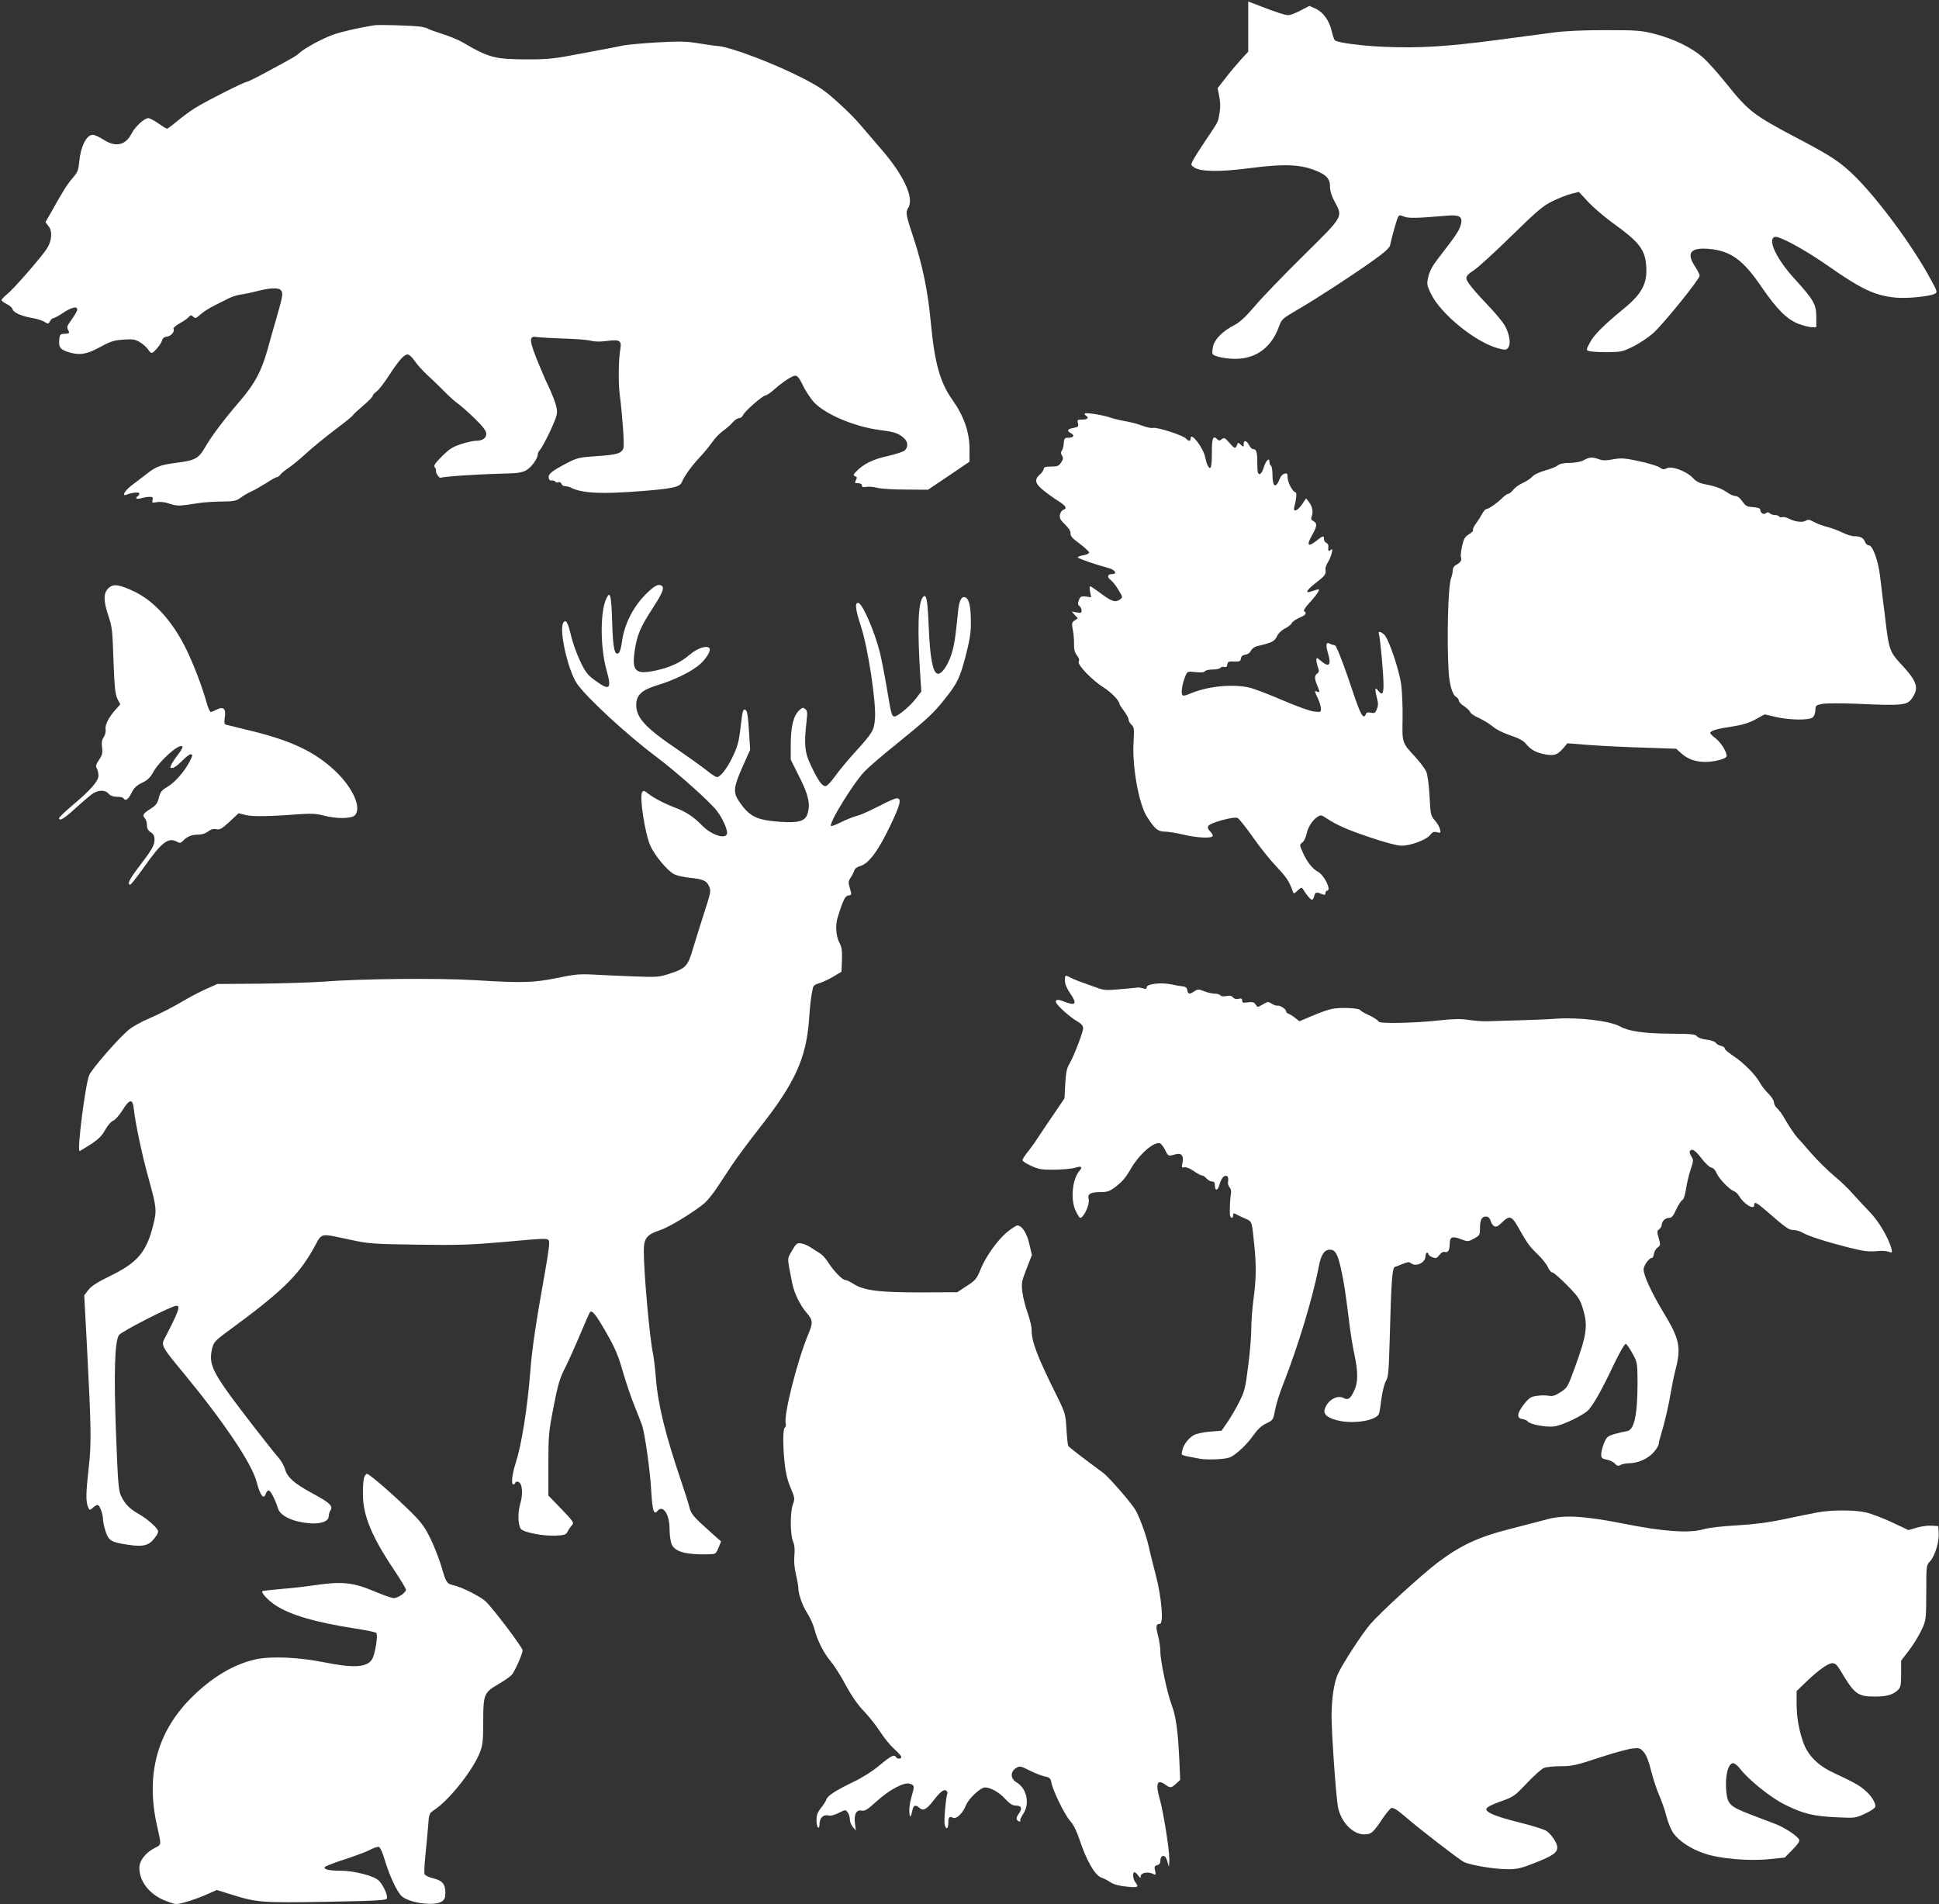
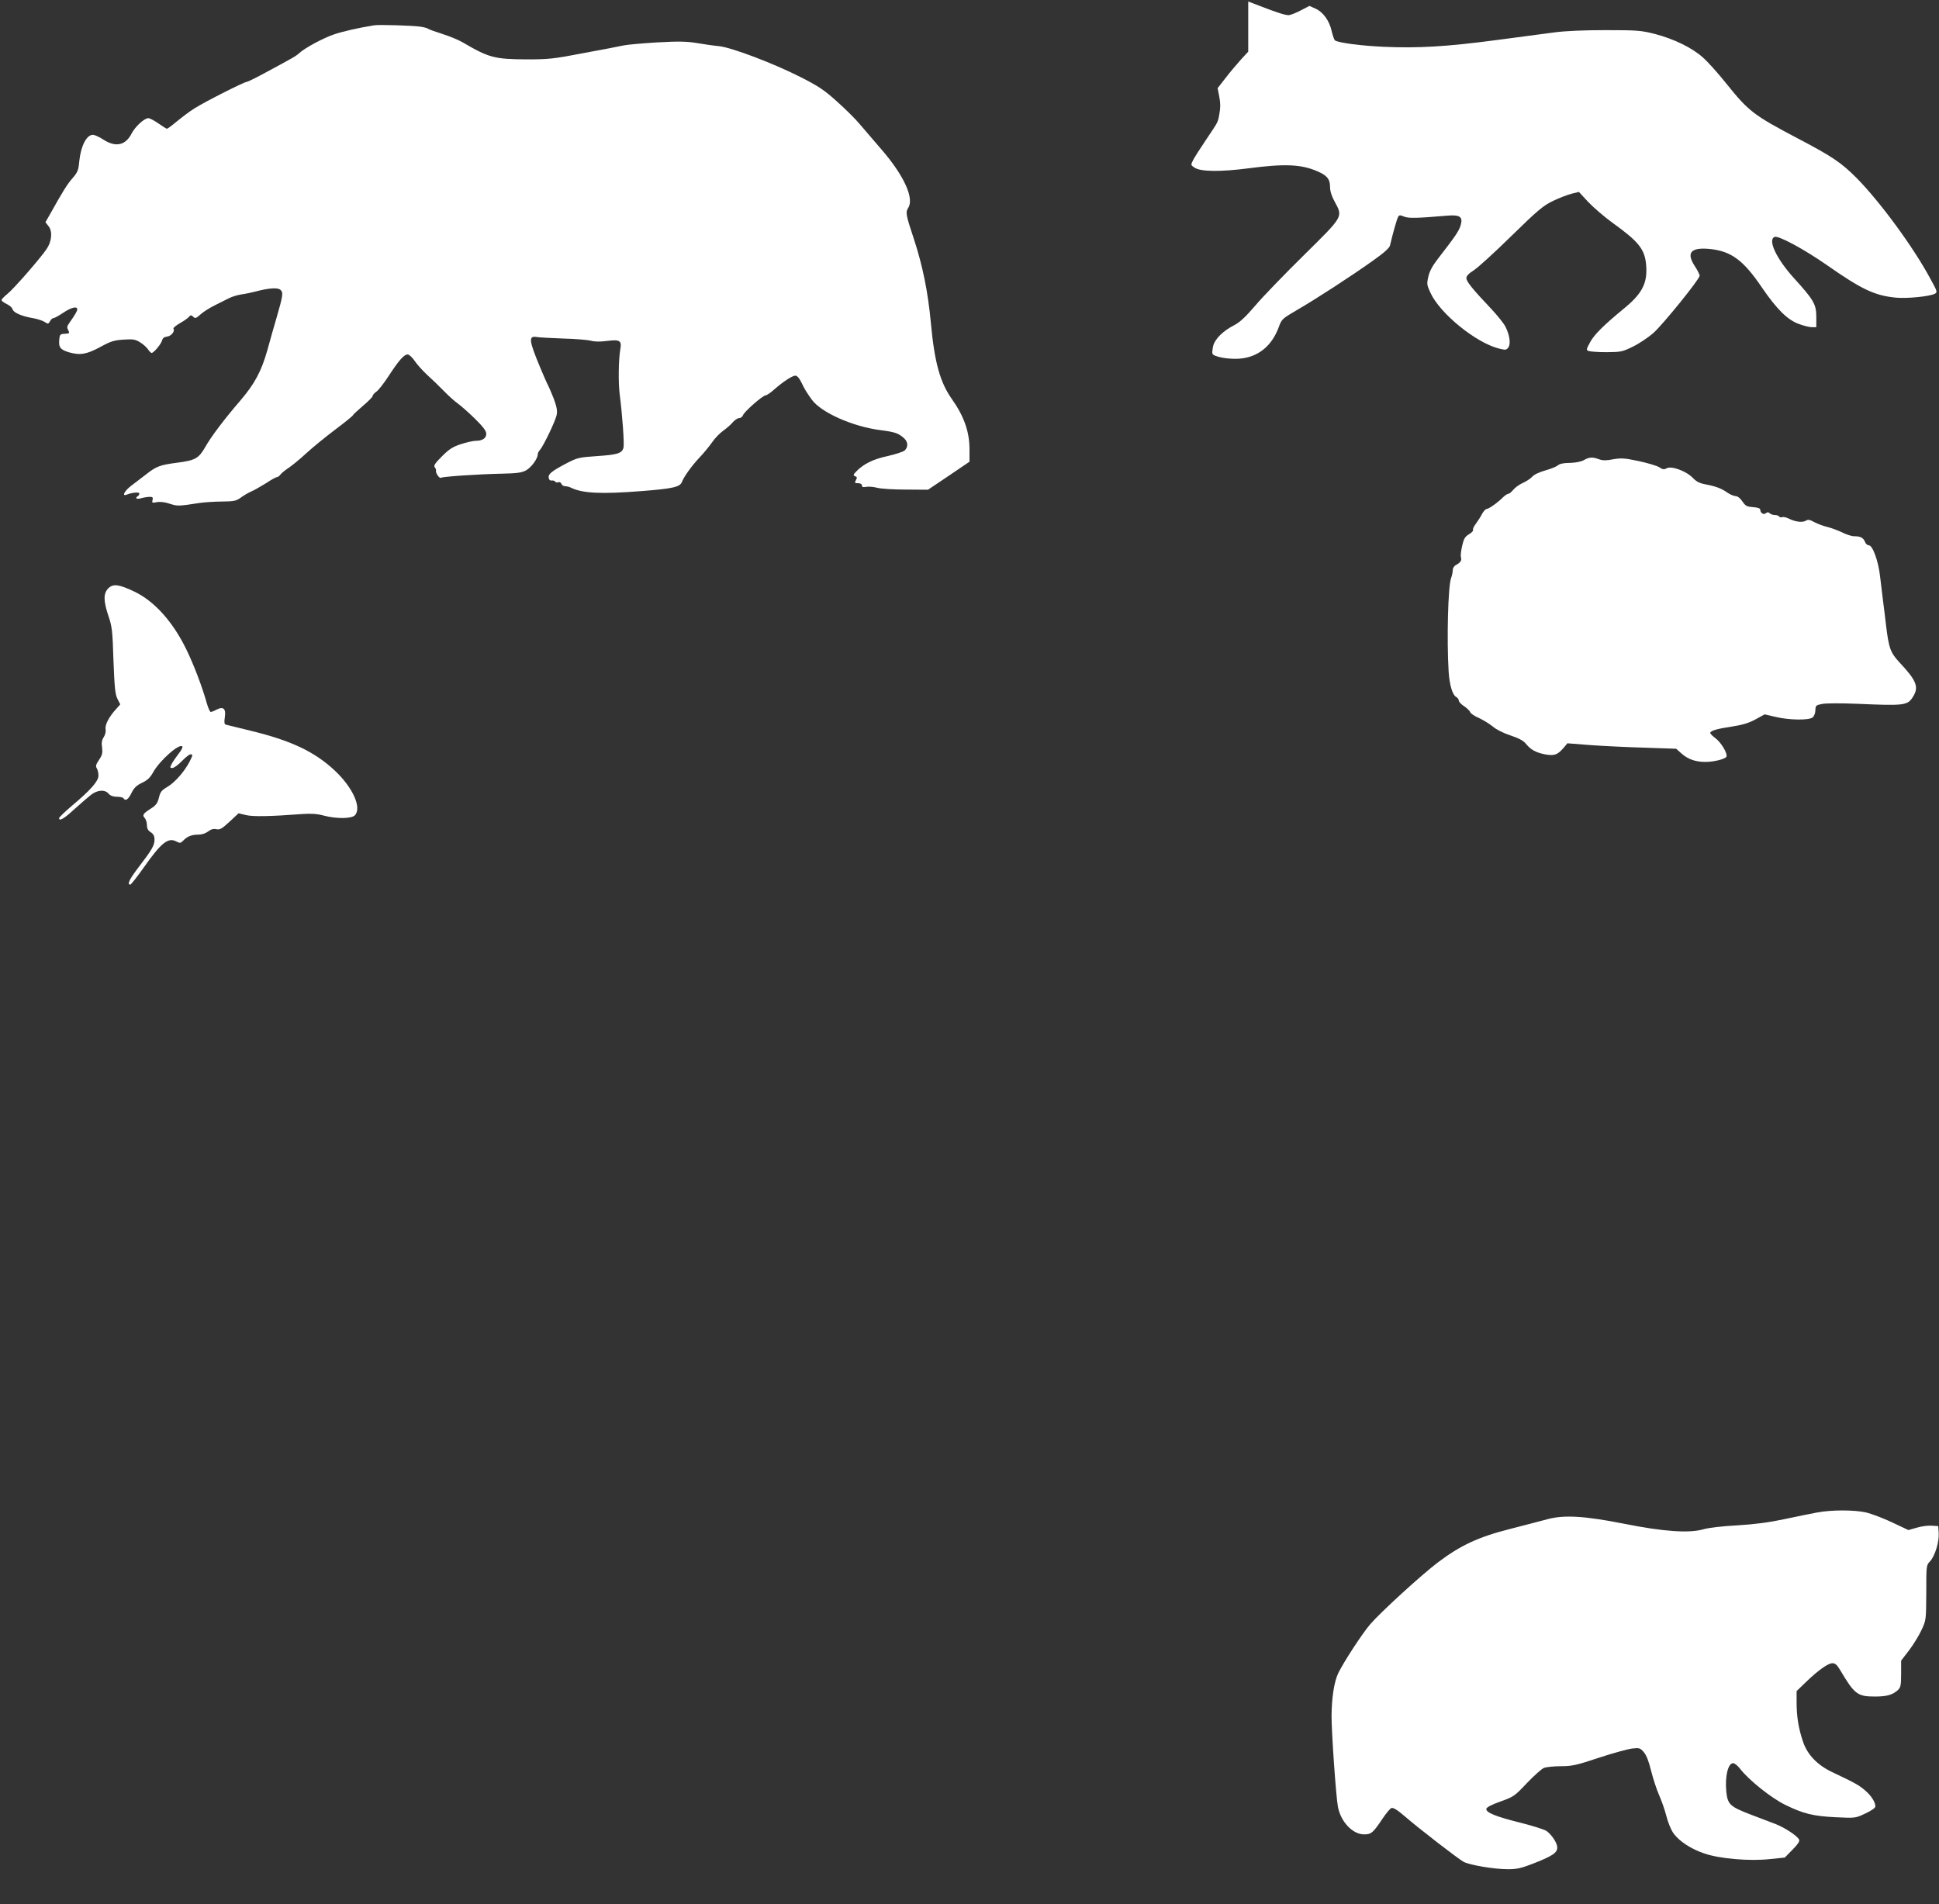
<svg xmlns="http://www.w3.org/2000/svg" version="1.0" width="1280pt" height="1257pt" viewBox="0 0 1280 1257" preserveAspectRatio="xMidYMid meet">
  <rect x="0" y="0" width="1280" height="1257" fill="#333333" stroke="none" />
  <g transform="translate(0,1257) scale(0.1,-0.1)" fill="#ffffff" stroke="none">
    <path d="M8240 12394 l0 -165 -48 -52 c-26 -29 -72 -83 -101 -121 l-53 -68 11 -57 c8 -40 8 -73 1 -110 -11 -62 -5 -49 -90 -176 -37 -55 -75 -114 -84 -132 -16 -32 -16 -33 10 -50 41 -27 173 -28 357 -4 237 31 346 27 454 -20 63 -27 83 -52 83 -101 0 -29 10 -62 30 -98 56 -104 61 -94 -203 -355 -128 -126 -273 -276 -321 -333 -63 -74 -101 -109 -137 -128 -73 -37 -127 -89 -140 -136 -5 -22 -8 -46 -5 -53 7 -20 102 -38 176 -33 123 9 214 81 261 207 20 55 23 57 122 115 126 73 357 223 500 325 75 53 109 84 113 101 18 78 46 177 54 189 7 12 13 12 39 1 31 -12 80 -11 281 6 88 8 109 -7 92 -64 -12 -38 -31 -67 -151 -222 -35 -45 -54 -81 -62 -116 -11 -47 -10 -56 14 -107 62 -136 300 -330 452 -368 44 -11 49 -10 62 7 17 23 9 82 -19 137 -10 21 -52 73 -91 115 -129 136 -167 184 -167 206 0 14 15 30 48 51 26 16 138 118 248 226 177 173 211 201 275 232 41 20 96 41 123 48 l49 12 61 -66 c34 -36 106 -98 161 -138 174 -125 214 -175 222 -282 9 -116 -26 -185 -147 -284 -136 -112 -196 -172 -223 -222 -26 -48 -27 -52 -10 -58 10 -4 63 -8 118 -8 95 1 104 2 175 37 41 20 102 61 135 90 66 60 305 355 305 378 0 8 -14 35 -30 60 -60 90 -31 127 90 117 146 -13 227 -72 351 -255 97 -142 168 -213 242 -240 32 -12 71 -22 87 -22 l30 0 0 68 c0 83 -17 112 -144 252 -119 130 -179 258 -131 276 26 10 194 -81 345 -186 230 -161 315 -201 455 -215 75 -7 222 8 256 25 20 11 19 14 -27 98 -112 209 -332 509 -489 668 -101 101 -160 141 -387 260 -294 155 -324 178 -475 366 -51 64 -119 140 -151 168 -72 65 -192 123 -318 156 -91 23 -117 25 -324 25 -144 0 -266 -5 -340 -15 -63 -8 -236 -31 -385 -51 -325 -43 -514 -54 -740 -44 -153 7 -296 26 -322 42 -5 3 -15 31 -22 61 -15 69 -57 127 -107 149 l-40 18 -58 -30 c-32 -17 -68 -31 -80 -31 -23 0 -77 17 -198 64 l-68 26 0 -166z" />
    <path d="M2470 12403 c-105 -17 -206 -40 -265 -60 -69 -23 -192 -89 -230 -124 -22 -20 -38 -29 -218 -126 -64 -35 -121 -63 -127 -63 -17 0 -282 -134 -347 -176 -31 -19 -82 -58 -115 -85 -32 -27 -62 -49 -66 -49 -4 0 -29 16 -56 35 -27 19 -58 35 -67 35 -26 0 -87 -56 -110 -101 -40 -79 -105 -93 -186 -41 -27 18 -59 32 -70 32 -42 0 -80 -75 -90 -177 -5 -57 -11 -71 -44 -109 -36 -41 -63 -85 -147 -235 l-32 -56 21 -27 c27 -34 21 -100 -14 -151 -42 -62 -220 -266 -259 -296 -21 -17 -38 -35 -38 -40 0 -5 15 -17 34 -26 19 -9 37 -24 39 -35 6 -22 61 -46 133 -58 29 -5 64 -16 78 -25 23 -15 25 -15 36 4 6 12 16 21 23 21 7 0 36 16 64 35 53 36 93 45 93 23 0 -12 -14 -35 -53 -91 -15 -20 -16 -30 -7 -46 11 -22 10 -23 -30 -25 -20 -1 -26 -7 -28 -30 -7 -58 4 -74 64 -92 74 -21 118 -13 211 38 64 35 87 42 149 46 63 4 77 2 109 -18 20 -12 43 -33 52 -46 8 -13 19 -24 24 -24 14 0 63 59 69 83 4 15 15 23 33 25 27 3 53 35 42 52 -3 5 16 21 42 36 27 15 54 34 61 43 9 11 15 12 24 3 17 -17 20 -16 56 16 17 15 57 40 89 56 32 16 74 37 94 47 19 10 55 21 80 25 24 3 67 12 94 19 90 24 150 28 167 11 19 -18 16 -37 -27 -186 -19 -63 -45 -157 -59 -208 -40 -142 -84 -225 -180 -337 -106 -123 -192 -237 -231 -306 -44 -76 -65 -88 -188 -104 -114 -15 -136 -24 -207 -80 -25 -19 -66 -51 -93 -71 -46 -35 -66 -74 -29 -59 34 14 82 18 82 7 0 -6 -4 -14 -10 -17 -22 -14 -8 -23 22 -14 18 5 44 9 57 9 19 0 22 -4 18 -21 -5 -19 -3 -20 29 -14 23 4 54 0 86 -11 51 -16 55 -16 198 6 30 4 96 9 146 9 80 1 94 4 125 27 19 14 50 32 69 40 19 8 62 33 96 54 33 22 65 40 72 40 6 0 17 8 24 18 7 9 31 29 53 43 22 15 74 57 115 95 41 38 128 109 193 158 64 48 117 91 117 95 0 3 30 31 65 61 36 30 65 60 65 66 0 6 11 19 24 28 13 8 50 55 81 103 67 103 102 143 126 143 10 0 30 -19 46 -42 15 -23 53 -65 83 -93 30 -27 80 -75 110 -106 30 -31 71 -68 91 -82 20 -14 71 -59 113 -100 56 -55 76 -82 76 -101 0 -29 -25 -46 -69 -46 -17 0 -61 -10 -98 -22 -55 -18 -78 -33 -126 -81 -45 -45 -56 -61 -47 -72 6 -7 10 -17 8 -21 -4 -16 23 -55 33 -48 14 8 249 24 404 27 94 2 128 6 156 21 35 18 79 78 79 107 0 7 6 20 14 28 24 28 104 194 111 233 5 28 0 53 -19 105 -15 37 -31 76 -37 87 -6 10 -29 62 -51 115 -77 184 -81 216 -24 206 17 -3 96 -7 176 -10 80 -2 161 -9 180 -14 23 -7 60 -8 105 -2 87 11 100 3 90 -54 -12 -66 -14 -225 -4 -300 17 -129 31 -326 25 -350 -10 -38 -40 -47 -175 -56 -117 -8 -130 -11 -196 -45 -103 -54 -127 -73 -123 -98 2 -13 9 -20 20 -18 9 1 19 -2 23 -7 3 -6 12 -8 20 -5 8 4 18 -1 21 -10 3 -9 15 -16 25 -16 11 0 27 -4 37 -9 75 -38 202 -44 467 -23 206 16 253 27 266 59 14 37 67 110 118 164 25 26 62 71 81 98 19 28 53 63 75 78 22 16 50 40 63 56 13 15 32 27 42 27 10 0 21 9 25 19 7 23 131 131 149 131 7 0 33 17 57 39 62 54 119 91 140 91 11 0 25 -16 38 -42 22 -46 33 -65 69 -115 61 -86 272 -180 457 -203 93 -12 116 -20 153 -53 27 -25 28 -58 4 -81 -11 -9 -61 -25 -113 -37 -95 -20 -161 -53 -208 -103 -19 -20 -20 -24 -6 -30 13 -4 14 -10 5 -26 -9 -18 -8 -20 15 -20 15 0 25 -6 25 -15 0 -11 7 -13 28 -9 16 3 48 0 72 -6 25 -7 110 -12 190 -12 l146 -1 137 92 137 93 0 82 c0 115 -36 218 -116 331 -78 110 -115 242 -139 503 -19 204 -54 378 -113 557 -52 156 -55 174 -37 202 42 63 -28 215 -175 385 -52 60 -117 136 -145 169 -27 33 -95 100 -150 149 -84 76 -122 101 -240 161 -181 92 -452 194 -536 204 -35 3 -103 13 -150 21 -69 11 -119 12 -263 4 -98 -6 -197 -15 -220 -20 -22 -5 -140 -28 -261 -50 -202 -39 -233 -42 -380 -42 -210 1 -248 11 -420 112 -27 16 -88 41 -135 56 -47 15 -90 30 -95 35 -6 4 -29 10 -50 13 -58 8 -276 14 -305 9z" />
-     <path d="M7160 9839 c0 -4 5 -11 10 -14 21 -13 9 -25 -25 -25 -32 0 -35 -2 -29 -24 5 -22 2 -25 -30 -31 -41 -8 -46 -19 -16 -35 26 -14 17 -30 -18 -30 -24 0 -27 -4 -30 -37 -1 -20 -7 -42 -13 -49 -7 -9 -7 -18 2 -32 9 -15 8 -24 -6 -45 -15 -23 -24 -27 -66 -27 -37 0 -49 -4 -49 -15 0 -8 -11 -25 -25 -37 -39 -33 -32 -62 24 -106 26 -21 69 -52 95 -68 52 -33 63 -50 37 -59 -11 -3 -21 -18 -24 -33 -4 -22 2 -34 34 -65 25 -24 38 -45 36 -59 -1 -17 13 -33 60 -67 34 -26 62 -52 63 -58 0 -7 -18 -16 -40 -19 -22 -4 -37 -10 -35 -14 5 -9 127 -50 203 -70 43 -11 60 -40 23 -40 -31 0 -35 -19 -8 -40 14 -11 37 -41 52 -67 27 -44 27 -47 9 -60 -30 -22 -54 -15 -124 37 -37 28 -70 50 -74 50 -4 0 -4 -16 0 -36 l7 -37 -35 5 c-31 3 -37 0 -46 -24 -8 -21 -7 -30 4 -39 8 -6 14 -20 14 -30 0 -15 -5 -17 -32 -12 l-33 6 20 -23 20 -22 -21 -14 c-19 -13 -20 -19 -12 -62 5 -26 9 -68 8 -95 -1 -34 5 -55 19 -73 14 -18 18 -31 12 -42 -11 -20 91 -125 165 -171 47 -29 104 -87 104 -108 0 -4 14 -26 30 -47 17 -22 30 -47 30 -56 0 -9 9 -25 20 -35 17 -16 18 -26 13 -116 -10 -159 35 -408 88 -490 51 -81 73 -99 118 -99 22 0 77 -9 123 -20 88 -21 183 -26 193 -10 3 5 -4 19 -16 31 -16 16 -19 26 -12 37 13 21 171 64 193 52 10 -5 55 -62 101 -127 45 -65 116 -153 156 -195 66 -70 83 -95 107 -162 6 -18 8 -18 32 5 25 23 27 23 38 5 22 -36 48 -66 57 -66 5 0 12 12 15 26 7 26 14 27 57 9 12 -5 17 -2 17 9 0 9 5 16 10 16 32 0 -18 103 -60 125 -36 19 -73 66 -101 130 -21 48 -21 48 -1 64 11 9 22 32 26 51 8 45 38 94 71 116 24 16 27 15 63 -9 69 -45 136 -75 292 -127 91 -31 174 -53 201 -53 58 -1 164 38 189 70 16 20 25 24 46 19 25 -7 26 -5 20 20 -4 16 -20 42 -35 59 -26 30 -28 39 -34 158 -4 73 -13 141 -21 161 -8 19 -39 61 -69 94 -93 101 -91 94 -88 257 1 79 -3 179 -9 224 -14 102 -84 308 -113 332 -30 25 -41 23 -33 -3 8 -30 30 -270 29 -331 0 -59 -9 -69 -34 -38 -17 20 -19 21 -19 5 0 -11 5 -36 11 -58 8 -28 7 -46 -2 -68 -10 -25 -16 -28 -39 -23 -20 4 -29 2 -33 -9 -16 -40 -35 -7 -88 152 -48 143 -82 237 -108 290 -3 8 -10 14 -16 14 -5 0 -18 4 -27 9 -24 13 -28 -8 -11 -65 23 -77 7 -95 -46 -50 -29 24 -31 25 -31 6 0 -12 5 -33 11 -49 8 -22 7 -30 -5 -39 -20 -14 -20 -32 -1 -77 8 -20 15 -39 15 -43 0 -3 -7 -4 -15 0 -19 7 -19 7 5 -45 11 -24 20 -55 20 -68 0 -23 -2 -23 -47 -18 -27 3 -120 37 -208 75 -88 38 -185 75 -215 82 -107 26 -270 11 -383 -35 -49 -20 -59 -22 -64 -9 -7 18 4 78 22 121 13 31 14 32 68 26 35 -4 57 -2 61 6 4 6 27 11 51 11 24 0 47 5 51 11 3 6 15 9 25 6 13 -3 19 1 21 17 3 18 9 21 45 19 36 -1 42 1 45 20 2 15 11 23 29 25 16 2 30 12 37 26 6 13 23 26 39 30 99 23 116 31 132 64 9 20 31 42 54 53 21 11 41 27 44 35 3 9 25 24 49 35 44 18 54 32 33 44 -6 4 8 26 34 54 24 26 50 58 57 71 13 25 16 25 -52 3 -36 -11 -17 17 42 62 59 46 64 53 60 88 -1 10 6 30 16 45 9 14 20 41 25 59 6 28 5 32 -7 22 -14 -12 -18 -7 -15 24 1 9 -5 20 -13 23 -9 3 -16 15 -16 25 0 25 -6 24 -51 -12 -54 -43 -66 -29 -29 35 35 62 37 81 10 96 -15 8 -18 15 -10 34 10 29 3 63 -20 93 l-18 23 -27 -40 c-31 -44 -61 -55 -51 -17 14 53 18 97 8 97 -17 0 -52 65 -52 98 0 26 -3 29 -21 25 -11 -3 -25 -17 -30 -32 -27 -69 -49 -58 -49 26 0 28 -4 55 -10 58 -5 3 -10 15 -10 27 0 32 -25 6 -39 -42 -7 -23 -18 -40 -26 -40 -12 0 -15 16 -15 73 0 74 -6 92 -28 92 -7 0 -18 11 -25 24 -16 33 -37 39 -37 10 0 -21 -1 -22 -20 -4 -11 10 -20 14 -20 9 0 -5 -5 -16 -10 -24 -7 -12 -15 -7 -43 25 -30 35 -36 38 -51 26 -13 -11 -20 -11 -28 -3 -31 31 -38 13 -38 -88 0 -96 -8 -121 -28 -82 -5 9 -12 33 -16 52 -11 62 -96 173 -96 126 0 -20 -14 -21 -30 -2 -16 21 -196 79 -219 71 -10 -3 -42 4 -71 15 -29 11 -78 24 -109 29 -31 5 -76 16 -101 24 -54 19 -170 36 -170 26z" />
    <path d="M10455 9532 c-18 -10 -55 -17 -92 -18 -42 0 -69 -6 -80 -17 -10 -8 -47 -23 -83 -33 -39 -11 -73 -27 -85 -41 -11 -12 -39 -31 -62 -41 -23 -10 -52 -31 -63 -45 -12 -15 -27 -27 -33 -27 -6 0 -20 -9 -32 -20 -35 -36 -97 -80 -111 -80 -7 0 -21 -15 -30 -32 -9 -18 -28 -47 -41 -65 -14 -18 -22 -36 -19 -42 3 -5 -9 -18 -27 -28 -26 -16 -34 -29 -45 -77 -7 -31 -11 -64 -8 -74 7 -21 -2 -35 -31 -51 -14 -7 -23 -21 -23 -36 0 -13 -5 -36 -11 -52 -20 -54 -29 -405 -16 -618 6 -88 25 -153 51 -167 9 -5 16 -15 16 -23 0 -8 16 -25 35 -37 19 -13 37 -30 40 -39 3 -9 29 -27 58 -39 28 -13 69 -38 91 -56 23 -20 71 -44 117 -59 54 -18 86 -35 101 -54 33 -41 67 -59 127 -71 61 -11 82 -4 122 42 l26 31 154 -12 c85 -6 246 -14 359 -17 l205 -7 37 -33 c41 -36 91 -54 156 -54 56 0 132 19 139 35 8 21 -34 92 -72 121 -19 14 -35 30 -35 35 0 15 45 28 146 43 69 11 109 23 153 47 l60 33 73 -17 c88 -21 216 -23 243 -4 11 9 18 27 19 48 1 32 4 34 46 42 25 5 126 5 225 1 322 -14 338 -12 375 49 38 62 21 105 -90 223 -61 66 -71 93 -90 249 -4 39 -13 108 -19 155 -6 47 -15 121 -20 165 -11 101 -49 205 -74 205 -10 0 -22 11 -26 24 -11 26 -30 36 -72 36 -16 0 -51 11 -78 25 -27 13 -70 29 -97 36 -27 6 -66 21 -87 32 -31 17 -41 19 -57 9 -22 -13 -70 -7 -113 15 -16 8 -35 12 -43 9 -7 -3 -16 -1 -19 4 -4 6 -16 10 -29 10 -12 0 -27 5 -34 12 -8 8 -15 8 -25 0 -15 -13 -37 2 -37 24 0 8 -18 14 -47 16 -41 3 -50 7 -71 38 -15 22 -32 35 -46 35 -12 1 -36 11 -53 23 -39 27 -74 41 -142 54 -40 7 -62 18 -85 42 -42 45 -141 82 -173 65 -18 -10 -27 -9 -49 6 -15 10 -76 28 -136 41 -94 20 -116 21 -169 12 -45 -9 -68 -9 -93 0 -43 16 -65 15 -101 -6z" />
    <path d="M715 8686 c-33 -33 -33 -82 1 -183 24 -70 27 -99 33 -293 7 -179 11 -221 26 -253 l19 -37 -25 -28 c-49 -53 -77 -107 -72 -135 3 -16 -2 -37 -12 -53 -13 -20 -16 -38 -11 -69 4 -36 1 -50 -20 -81 -21 -31 -24 -42 -15 -56 6 -10 11 -31 11 -48 0 -37 -51 -95 -177 -201 -46 -39 -83 -75 -83 -80 0 -23 33 -4 101 59 41 37 91 80 110 95 43 33 92 36 116 7 12 -13 30 -20 55 -20 20 0 40 -4 43 -10 13 -21 32 -8 53 35 17 34 32 49 69 67 36 17 54 34 73 68 43 79 178 198 194 171 3 -5 -8 -26 -25 -47 -17 -22 -37 -51 -45 -66 -13 -26 -13 -28 4 -28 10 0 38 20 62 45 24 25 50 45 57 45 17 0 17 -4 -6 -49 -33 -64 -97 -137 -145 -165 -39 -23 -48 -34 -57 -72 -9 -37 -20 -51 -53 -72 -53 -34 -58 -43 -40 -63 7 -8 14 -29 14 -46 0 -22 7 -36 25 -47 18 -12 25 -25 25 -49 0 -38 -17 -67 -105 -182 -61 -80 -78 -115 -55 -115 5 0 45 51 89 113 116 165 161 200 215 172 23 -12 28 -12 44 4 27 29 57 41 100 41 25 0 49 8 66 21 18 14 34 19 54 15 23 -5 36 2 87 49 l60 56 49 -12 c47 -11 161 -9 371 7 58 4 97 2 141 -10 87 -23 186 -21 207 2 46 50 -14 183 -132 294 -134 126 -291 200 -561 265 -80 20 -151 37 -159 39 -10 3 -12 15 -7 48 9 57 -9 74 -53 52 -16 -9 -34 -16 -40 -16 -5 0 -17 26 -26 58 -30 108 -87 257 -136 357 -89 182 -210 316 -341 379 -103 49 -141 54 -173 22z" />
-     <path d="M4275 8659 c-92 -87 -155 -209 -170 -331 -4 -32 -13 -62 -20 -68 -28 -23 -39 30 -44 210 -6 174 -13 202 -38 149 -42 -86 -41 -325 1 -473 36 -128 21 -140 -81 -64 -43 31 -60 53 -92 121 -22 45 -49 120 -60 165 -21 91 -35 117 -52 92 -31 -45 30 -317 91 -405 64 -91 326 -334 521 -480 144 -109 356 -298 402 -359 35 -45 66 -114 67 -143 0 -50 -104 -18 -170 52 -49 51 -105 88 -173 113 -69 26 -142 64 -180 94 -24 19 -29 21 -38 8 -19 -29 19 -277 55 -355 30 -66 116 -168 158 -187 18 -9 64 -19 102 -23 84 -8 110 -19 125 -52 16 -35 15 -39 -34 -190 -24 -76 -56 -177 -70 -224 -33 -115 -48 -132 -146 -164 -78 -26 -85 -27 -242 -21 -89 3 -210 9 -268 12 -92 5 -125 2 -240 -22 -158 -32 -228 -34 -539 -15 -245 15 -765 10 -1010 -10 -74 -5 -261 -11 -415 -13 l-280 -2 -70 -31 c-38 -16 -116 -57 -171 -90 -56 -33 -148 -80 -204 -104 -62 -26 -120 -59 -148 -84 -72 -63 -230 -246 -252 -290 -26 -55 -84 -512 -64 -504 5 2 39 23 75 46 50 33 72 55 93 93 16 30 38 55 52 61 14 5 41 36 62 69 49 79 69 79 76 3 10 -90 55 -304 98 -457 52 -188 54 -207 29 -305 -44 -177 -104 -247 -283 -334 -86 -42 -125 -67 -145 -93 l-27 -36 18 -336 c28 -535 30 -639 12 -799 -19 -166 -20 -221 -6 -259 10 -24 12 -25 28 -12 36 31 42 30 57 -6 8 -19 15 -48 15 -65 0 -16 8 -52 17 -81 20 -61 38 -72 148 -88 98 -15 137 -6 174 42 22 28 28 43 22 55 -15 27 -73 76 -125 106 -62 35 -93 68 -118 122 -16 37 -20 90 -32 405 -15 401 -9 611 19 654 16 24 349 194 380 194 28 0 13 -41 -79 -217 -23 -44 -17 -56 126 -228 267 -324 451 -598 482 -718 24 -91 47 -121 61 -77 3 11 12 20 19 20 12 0 43 -60 61 -118 15 -49 95 -88 205 -98 76 -7 130 12 130 46 0 11 5 29 12 40 18 28 -7 51 -121 112 -118 64 -164 104 -180 160 -7 24 -28 59 -45 78 -17 19 -93 114 -167 210 -252 326 -287 387 -274 480 10 64 17 74 103 137 359 263 467 367 569 546 64 114 33 107 248 62 121 -26 151 -28 443 -32 262 -4 350 -1 545 16 302 27 305 27 319 13 8 -8 2 -60 -25 -214 -58 -322 -85 -503 -96 -648 -20 -253 -58 -488 -97 -609 -24 -75 -31 -141 -15 -141 5 0 11 5 13 12 2 6 11 9 20 5 26 -9 32 -77 13 -142 -19 -63 -16 -144 4 -169 19 -23 147 -47 226 -44 60 3 71 6 81 25 6 13 19 32 28 42 17 19 15 22 -68 109 l-86 89 0 204 c0 191 2 215 34 380 29 149 41 190 77 260 23 46 68 146 100 223 32 76 61 141 64 144 14 15 43 -22 109 -139 58 -101 78 -150 109 -259 22 -74 56 -175 77 -225 20 -49 42 -106 49 -125 19 -61 53 -300 60 -433 8 -131 17 -161 41 -132 36 44 80 -21 80 -119 0 -37 6 -82 14 -101 21 -49 94 -69 236 -66 55 1 55 1 73 43 l17 42 -62 55 c-121 108 -136 125 -147 171 -6 25 -30 99 -52 165 -105 308 -155 509 -169 684 -5 66 -14 140 -19 163 -22 99 -61 536 -61 675 0 89 16 111 110 143 63 21 229 124 294 180 17 16 52 59 77 96 25 38 71 107 102 154 31 47 113 157 182 245 231 293 306 457 325 705 8 114 13 155 26 217 3 16 15 25 42 32 20 6 62 25 92 43 l55 33 3 77 c2 62 -1 85 -18 117 -22 43 -26 116 -10 166 35 112 49 140 69 143 25 4 24 3 10 53 -10 33 -9 42 7 66 10 15 21 37 24 47 3 12 19 23 36 28 56 14 117 94 193 251 74 152 86 197 51 197 -11 0 -66 -24 -122 -54 -57 -29 -119 -57 -138 -61 -19 -4 -65 -22 -102 -40 -36 -18 -69 -31 -72 -28 -17 17 151 289 224 363 30 31 125 112 210 180 200 162 241 200 311 288 88 109 106 146 144 293 26 101 35 154 34 214 0 105 -10 155 -32 169 -26 16 -44 -13 -51 -78 -20 -197 -27 -238 -46 -298 -26 -77 -68 -135 -93 -125 -30 11 -48 107 -56 307 -8 186 -16 226 -39 197 -32 -38 -37 -208 -16 -532 l6 -90 -36 -47 c-38 -50 -120 -118 -141 -118 -18 0 -22 14 -50 183 -14 84 -35 190 -46 237 -36 144 -117 330 -144 330 -24 0 -18 -43 20 -160 46 -143 100 -502 91 -605 -7 -80 -14 -91 -142 -232 -44 -49 -100 -117 -124 -151 -25 -35 -51 -62 -61 -62 -23 0 -50 39 -96 137 -41 85 -46 138 -29 288 7 60 6 73 -8 84 -14 12 -20 11 -41 -9 -37 -35 -55 -108 -55 -224 l0 -101 56 -112 c62 -122 75 -184 54 -247 -15 -48 -61 -60 -184 -51 -153 11 -201 35 -270 139 -37 56 -33 91 25 222 l51 114 -8 125 c-4 81 -11 128 -19 135 -19 16 -23 3 -35 -101 -12 -107 -21 -141 -61 -220 -33 -67 -75 -119 -96 -119 -8 0 -39 20 -68 44 -30 24 -115 85 -188 135 -215 145 -277 211 -277 297 0 65 36 99 138 130 103 31 207 80 267 126 51 38 93 104 77 120 -19 19 -80 -2 -129 -44 -60 -52 -129 -84 -226 -105 -132 -28 -157 -5 -137 132 15 103 38 157 122 285 71 109 80 143 41 148 -16 2 -39 -12 -78 -49z" />
-     <path d="M7030 6096 c0 -22 12 -51 36 -86 44 -64 36 -81 -28 -57 -53 21 -68 21 -68 3 0 -17 91 -100 142 -129 26 -15 38 -29 38 -45 0 -27 -61 -185 -91 -236 -17 -29 -23 -59 -27 -132 l-5 -95 -69 -102 c-39 -56 -86 -127 -106 -157 -19 -30 -50 -73 -69 -96 -18 -23 -33 -46 -33 -53 0 -7 26 -24 58 -38 50 -23 69 -26 156 -25 55 1 115 7 134 13 40 13 51 6 29 -19 -49 -54 -62 -194 -25 -268 12 -24 25 -44 28 -44 24 0 65 89 57 122 -10 35 10 48 73 48 47 0 64 5 96 29 49 36 74 64 107 122 55 97 156 186 195 171 7 -2 22 -22 33 -43 21 -43 21 -43 66 -30 42 12 58 -6 49 -55 -6 -31 -5 -35 11 -30 11 3 36 -6 62 -24 24 -17 49 -30 56 -30 7 0 20 -9 30 -20 10 -11 26 -20 37 -20 12 0 18 -7 18 -24 0 -41 18 -39 30 3 11 43 33 67 51 56 6 -4 9 -19 6 -33 -3 -15 1 -32 10 -40 8 -9 12 -25 9 -41 -5 -26 -9 -96 -7 -138 1 -25 21 -32 21 -8 0 18 4 18 28 5 9 -5 34 -17 55 -26 42 -18 41 -15 56 -164 15 -140 14 -233 -4 -365 -8 -60 -15 -150 -15 -199 0 -49 -9 -161 -21 -248 -18 -145 -24 -166 -60 -236 -21 -42 -56 -102 -77 -132 l-38 -55 -74 -6 c-41 -3 -89 -13 -107 -22 -37 -20 -71 -64 -79 -105 -6 -32 -18 -27 116 -52 25 -5 80 -6 123 -3 74 6 82 9 132 50 30 24 73 70 96 104 31 43 56 67 88 82 45 22 46 23 58 87 6 36 30 113 53 170 98 249 198 579 235 775 15 82 37 115 74 115 35 0 50 -26 72 -120 21 -96 28 -138 55 -355 8 -66 23 -162 34 -212 26 -122 26 -191 -2 -247 -24 -51 -40 -61 -69 -45 -44 23 -110 -18 -125 -78 -9 -33 28 -59 104 -74 106 -20 244 7 256 50 3 9 10 54 16 101 6 47 20 99 30 115 15 26 18 65 24 275 10 385 16 471 35 477 9 2 33 12 53 20 29 12 41 13 52 4 32 -27 96 3 96 45 0 13 5 24 10 24 6 0 10 -5 10 -10 0 -6 12 -15 26 -20 22 -9 29 -7 46 15 13 16 26 24 36 20 20 -7 32 12 32 51 0 48 15 56 72 34 48 -18 49 -18 88 3 38 21 40 24 40 73 0 55 15 78 47 72 9 -2 20 -14 23 -27 3 -13 13 -29 22 -35 14 -8 24 -4 50 21 54 52 67 48 113 -34 57 -102 72 -122 130 -178 28 -27 57 -65 64 -82 8 -18 20 -33 28 -33 8 0 52 -38 98 -85 75 -76 85 -92 104 -154 35 -114 26 -173 -55 -395 -45 -124 -49 -129 -93 -157 -35 -23 -52 -28 -78 -23 -18 3 -53 3 -78 -1 -39 -5 -51 -13 -86 -57 -45 -58 -49 -91 -9 -96 14 -2 30 -9 35 -16 16 -20 119 -39 173 -33 55 6 198 75 229 110 34 37 91 139 163 292 44 91 75 145 83 143 6 -2 26 -31 44 -64 32 -58 32 -62 33 -189 0 -216 -22 -317 -70 -323 -14 -2 -49 -10 -78 -18 -49 -14 -55 -19 -73 -60 -10 -25 -19 -59 -19 -74 0 -25 5 -30 36 -36 19 -3 44 -15 54 -26 15 -16 22 -18 38 -9 12 6 36 11 55 11 58 0 124 29 162 71 19 21 35 47 35 57 0 9 7 37 15 62 22 70 52 198 65 280 7 41 20 108 31 149 38 147 26 202 -79 375 -79 131 -132 245 -132 286 0 25 36 75 53 75 7 0 13 12 15 27 2 15 13 34 24 42 20 14 20 18 8 62 -12 42 -12 48 3 59 9 7 17 20 17 29 0 24 24 46 49 46 16 0 28 14 46 55 14 30 32 58 41 63 9 5 18 33 24 73 5 35 19 93 30 127 20 59 20 66 5 88 -9 14 -13 29 -10 34 13 21 35 8 77 -47 25 -33 53 -59 65 -61 13 -2 26 -16 34 -35 14 -36 87 -112 116 -121 10 -3 26 -18 35 -34 31 -52 98 -92 98 -58 0 26 14 19 78 -36 135 -117 150 -128 181 -128 16 0 45 -8 63 -19 40 -23 154 -59 303 -97 106 -26 128 -29 205 -22 19 1 46 -1 59 -6 22 -8 23 -6 17 20 -18 71 -88 189 -149 249 -34 35 -82 87 -107 115 -25 29 -79 82 -121 116 -42 35 -111 103 -153 151 -42 49 -83 95 -91 103 -18 20 -54 73 -87 130 -14 25 -35 54 -47 64 -12 11 -21 29 -21 40 0 12 -17 37 -36 56 -20 19 -44 51 -55 70 -29 54 -107 133 -177 179 -34 23 -60 46 -57 50 3 5 -7 12 -22 16 -15 3 -32 13 -38 22 -6 8 -33 17 -61 20 -28 3 -54 12 -62 22 -11 14 -38 16 -180 17 -165 1 -272 16 -326 47 -66 37 -268 62 -421 52 -55 -4 -170 -9 -255 -11 -85 -3 -177 -5 -205 -6 -27 -1 -81 3 -120 9 -53 8 -102 7 -200 -4 -158 -17 -383 -22 -393 -8 -9 13 -39 32 -82 51 -19 9 -38 21 -41 26 -9 14 -135 19 -189 7 -25 -5 -83 -26 -129 -46 l-83 -35 -27 21 c-14 12 -34 24 -43 28 -10 3 -18 10 -18 17 0 14 -41 41 -58 37 -8 -1 -24 5 -37 13 -22 15 -27 14 -59 -5 -35 -20 -35 -20 -47 -1 -10 16 -20 19 -51 15 -31 -5 -38 -3 -38 12 0 13 -6 16 -24 11 -15 -4 -28 0 -36 9 -9 11 -23 14 -45 9 -19 -3 -35 -1 -39 5 -4 6 -20 11 -36 11 -16 0 -48 7 -70 16 -37 15 -42 15 -65 0 -33 -22 -43 -20 -47 7 -2 15 -11 23 -28 25 -14 1 -48 7 -76 13 -66 15 -164 4 -164 -18 0 -11 -6 -14 -22 -8 -13 3 -27 6 -33 6 -5 -1 -58 -6 -116 -11 -95 -9 -112 -8 -160 10 -123 44 -143 51 -170 65 -38 20 -39 20 -39 -19z" />
-     <path d="M6648 4436 c-59 -48 -139 -159 -172 -239 -30 -73 -34 -77 -99 -120 l-58 -38 -227 -1 c-290 -1 -392 12 -462 59 -19 12 -42 23 -51 23 -19 0 -76 60 -114 119 -14 22 -37 48 -52 57 -16 10 -44 27 -63 40 -19 13 -48 24 -64 26 -25 3 -32 -3 -58 -49 -33 -58 -33 -37 2 -216 13 -64 52 -144 95 -194 42 -49 43 -65 10 -143 -71 -170 -163 -532 -148 -588 2 -11 0 -23 -6 -26 -13 -9 -14 -106 -2 -232 7 -64 18 -113 39 -163 29 -69 30 -74 16 -113 -19 -54 -18 -198 1 -244 10 -24 13 -53 9 -92 -4 -37 0 -81 10 -125 9 -38 16 -78 16 -91 0 -40 29 -121 61 -169 17 -26 38 -73 46 -104 19 -74 61 -157 111 -216 22 -27 66 -97 97 -155 38 -70 80 -130 121 -172 34 -36 82 -97 106 -135 25 -39 66 -89 92 -112 25 -22 46 -46 46 -52 0 -14 -27 -15 -35 -1 -12 20 -33 9 -110 -55 -48 -40 -115 -82 -174 -110 -113 -54 -168 -90 -176 -115 -3 -10 -19 -35 -35 -55 -23 -29 -30 -48 -30 -81 0 -23 5 -46 10 -49 6 -4 10 6 10 24 0 39 26 64 57 56 16 -4 41 2 70 17 44 22 45 22 59 3 8 -10 14 -31 14 -46 0 -15 9 -37 20 -50 l20 -24 -6 46 c-8 61 8 93 44 86 21 -4 38 6 95 58 89 81 187 133 225 119 30 -11 30 -14 7 -94 -9 -30 -14 -73 -12 -95 3 -40 10 -34 21 18 7 31 21 34 47 11 23 -21 47 -8 90 48 46 60 71 79 86 66 7 -6 10 -14 7 -19 -9 -16 -24 -179 -18 -204 9 -36 24 -31 24 8 0 41 7 49 30 37 23 -12 66 29 87 83 17 43 96 117 125 117 37 0 94 -32 134 -76 32 -34 48 -44 72 -44 36 0 42 -21 17 -54 -19 -25 -19 -42 1 -50 8 -3 12 -2 9 3 -3 5 6 26 20 47 45 66 23 168 -44 207 -41 24 -43 69 -5 94 26 16 28 16 88 -14 33 -17 79 -35 101 -40 35 -7 40 -12 46 -43 10 -53 87 -210 123 -251 21 -22 43 -66 61 -120 47 -143 104 -241 147 -255 13 -4 39 -17 58 -30 24 -15 58 -24 108 -29 74 -7 82 -4 57 29 -17 22 -20 66 -6 66 6 0 17 -10 25 -22 13 -18 16 -19 16 -5 0 22 44 33 77 18 24 -11 24 -10 18 20 -6 25 -4 31 14 36 14 3 21 13 21 29 0 27 17 41 32 26 6 -6 14 -25 18 -44 7 -29 8 -25 9 27 1 64 -39 313 -64 402 -28 97 -16 129 34 94 37 -27 42 -26 75 4 l27 25 -6 133 c-9 189 -22 287 -50 360 -30 80 -75 292 -75 353 0 25 -7 73 -15 105 -17 63 -14 79 12 79 26 0 11 178 -28 325 -17 66 -38 148 -45 182 -19 86 -68 216 -95 255 -48 68 -172 209 -207 235 -111 81 -224 168 -230 177 -3 6 -9 56 -12 112 -6 98 -7 104 -64 220 -132 265 -166 357 -166 437 0 20 -12 69 -26 109 -15 40 -30 101 -35 137 -7 61 -5 71 28 156 l35 90 -17 72 c-16 72 -49 123 -79 123 -8 0 -38 -20 -68 -44z" />
-     <path d="M2403 2813 c-5 -16 -8 -66 -7 -113 1 -136 59 -276 204 -492 44 -66 80 -125 80 -133 0 -19 -53 -55 -81 -55 -13 0 -73 21 -134 47 -133 56 -210 64 -380 39 -60 -9 -163 -21 -229 -26 -66 -6 -121 -12 -124 -14 -10 -10 35 -59 86 -93 99 -65 263 -113 527 -154 72 -11 134 -24 139 -29 13 -13 -8 -145 -29 -176 -34 -52 -122 -57 -315 -18 -165 33 -348 42 -450 20 -148 -32 -296 -121 -435 -262 -219 -223 -293 -504 -219 -834 30 -135 31 -126 -13 -149 -62 -31 -103 -84 -103 -132 0 -86 60 -167 157 -211 35 -15 73 -28 85 -28 32 0 132 32 206 65 l63 28 102 -32 c165 -51 195 -53 624 -46 331 6 393 10 397 22 8 20 -26 93 -56 120 -32 30 -163 63 -247 63 -76 0 -113 8 -108 23 2 6 63 30 135 53 73 24 150 53 171 65 22 12 46 19 53 16 8 -3 25 -40 37 -83 30 -102 81 -213 113 -242 49 -45 215 -67 263 -36 20 13 25 25 25 58 0 58 -20 82 -81 96 -28 7 -53 19 -56 27 -4 9 -1 63 5 122 6 58 14 145 18 193 6 86 7 87 43 111 100 67 257 266 300 381 18 48 21 79 21 204 0 176 5 189 102 245 36 21 75 48 86 60 20 22 72 139 72 162 0 19 -203 287 -246 325 -41 35 -157 93 -211 105 -43 9 -49 18 -78 120 -15 49 -46 131 -71 183 -37 76 -60 109 -122 171 -106 106 -283 261 -299 261 -7 0 -16 -12 -20 -27z" />
    <path d="M11995 2585 c-38 -7 -136 -27 -216 -44 -103 -22 -196 -34 -312 -41 -97 -5 -190 -16 -223 -26 -93 -27 -264 -15 -519 36 -263 52 -395 60 -505 32 -41 -11 -155 -41 -253 -66 -209 -53 -326 -108 -477 -222 -109 -83 -375 -326 -445 -407 -53 -62 -173 -246 -211 -323 -27 -58 -43 -159 -44 -284 0 -107 29 -528 42 -597 18 -99 97 -183 173 -183 47 0 59 10 123 106 23 34 48 64 57 68 12 4 39 -12 84 -51 103 -89 359 -286 394 -305 42 -21 201 -48 291 -48 60 0 88 6 179 42 118 47 147 67 147 102 0 28 -35 82 -70 108 -14 10 -90 34 -169 54 -162 40 -234 68 -229 93 2 10 36 28 93 48 87 31 93 35 175 122 47 49 98 95 113 100 16 6 65 11 110 11 73 0 102 6 252 56 94 31 193 58 221 61 47 5 52 3 76 -25 17 -20 33 -62 48 -124 13 -51 36 -122 52 -158 16 -36 38 -98 48 -138 10 -41 31 -91 45 -112 37 -53 116 -106 206 -136 100 -35 301 -52 434 -37 l97 10 50 51 c33 33 49 55 45 66 -9 24 -92 79 -155 104 -31 12 -105 40 -163 62 -138 53 -154 67 -163 151 -10 100 11 189 45 189 10 0 31 -17 46 -37 56 -73 204 -192 298 -238 120 -59 186 -75 337 -82 126 -6 126 -6 192 25 41 19 66 37 66 47 0 28 -28 72 -70 107 -38 33 -67 49 -215 119 -97 46 -163 114 -192 199 -30 87 -43 168 -43 260 l0 76 58 56 c80 78 149 128 178 128 19 0 31 -11 52 -46 94 -159 114 -174 229 -174 79 0 116 11 151 42 19 19 22 31 22 108 l0 87 53 69 c29 38 66 99 82 134 30 64 30 67 31 246 0 180 0 181 26 208 32 36 60 128 56 186 l-3 45 -43 3 c-23 2 -68 -4 -98 -13 l-56 -16 -106 50 c-59 28 -136 57 -172 66 -79 18 -229 18 -325 0z" />
  </g>
</svg>